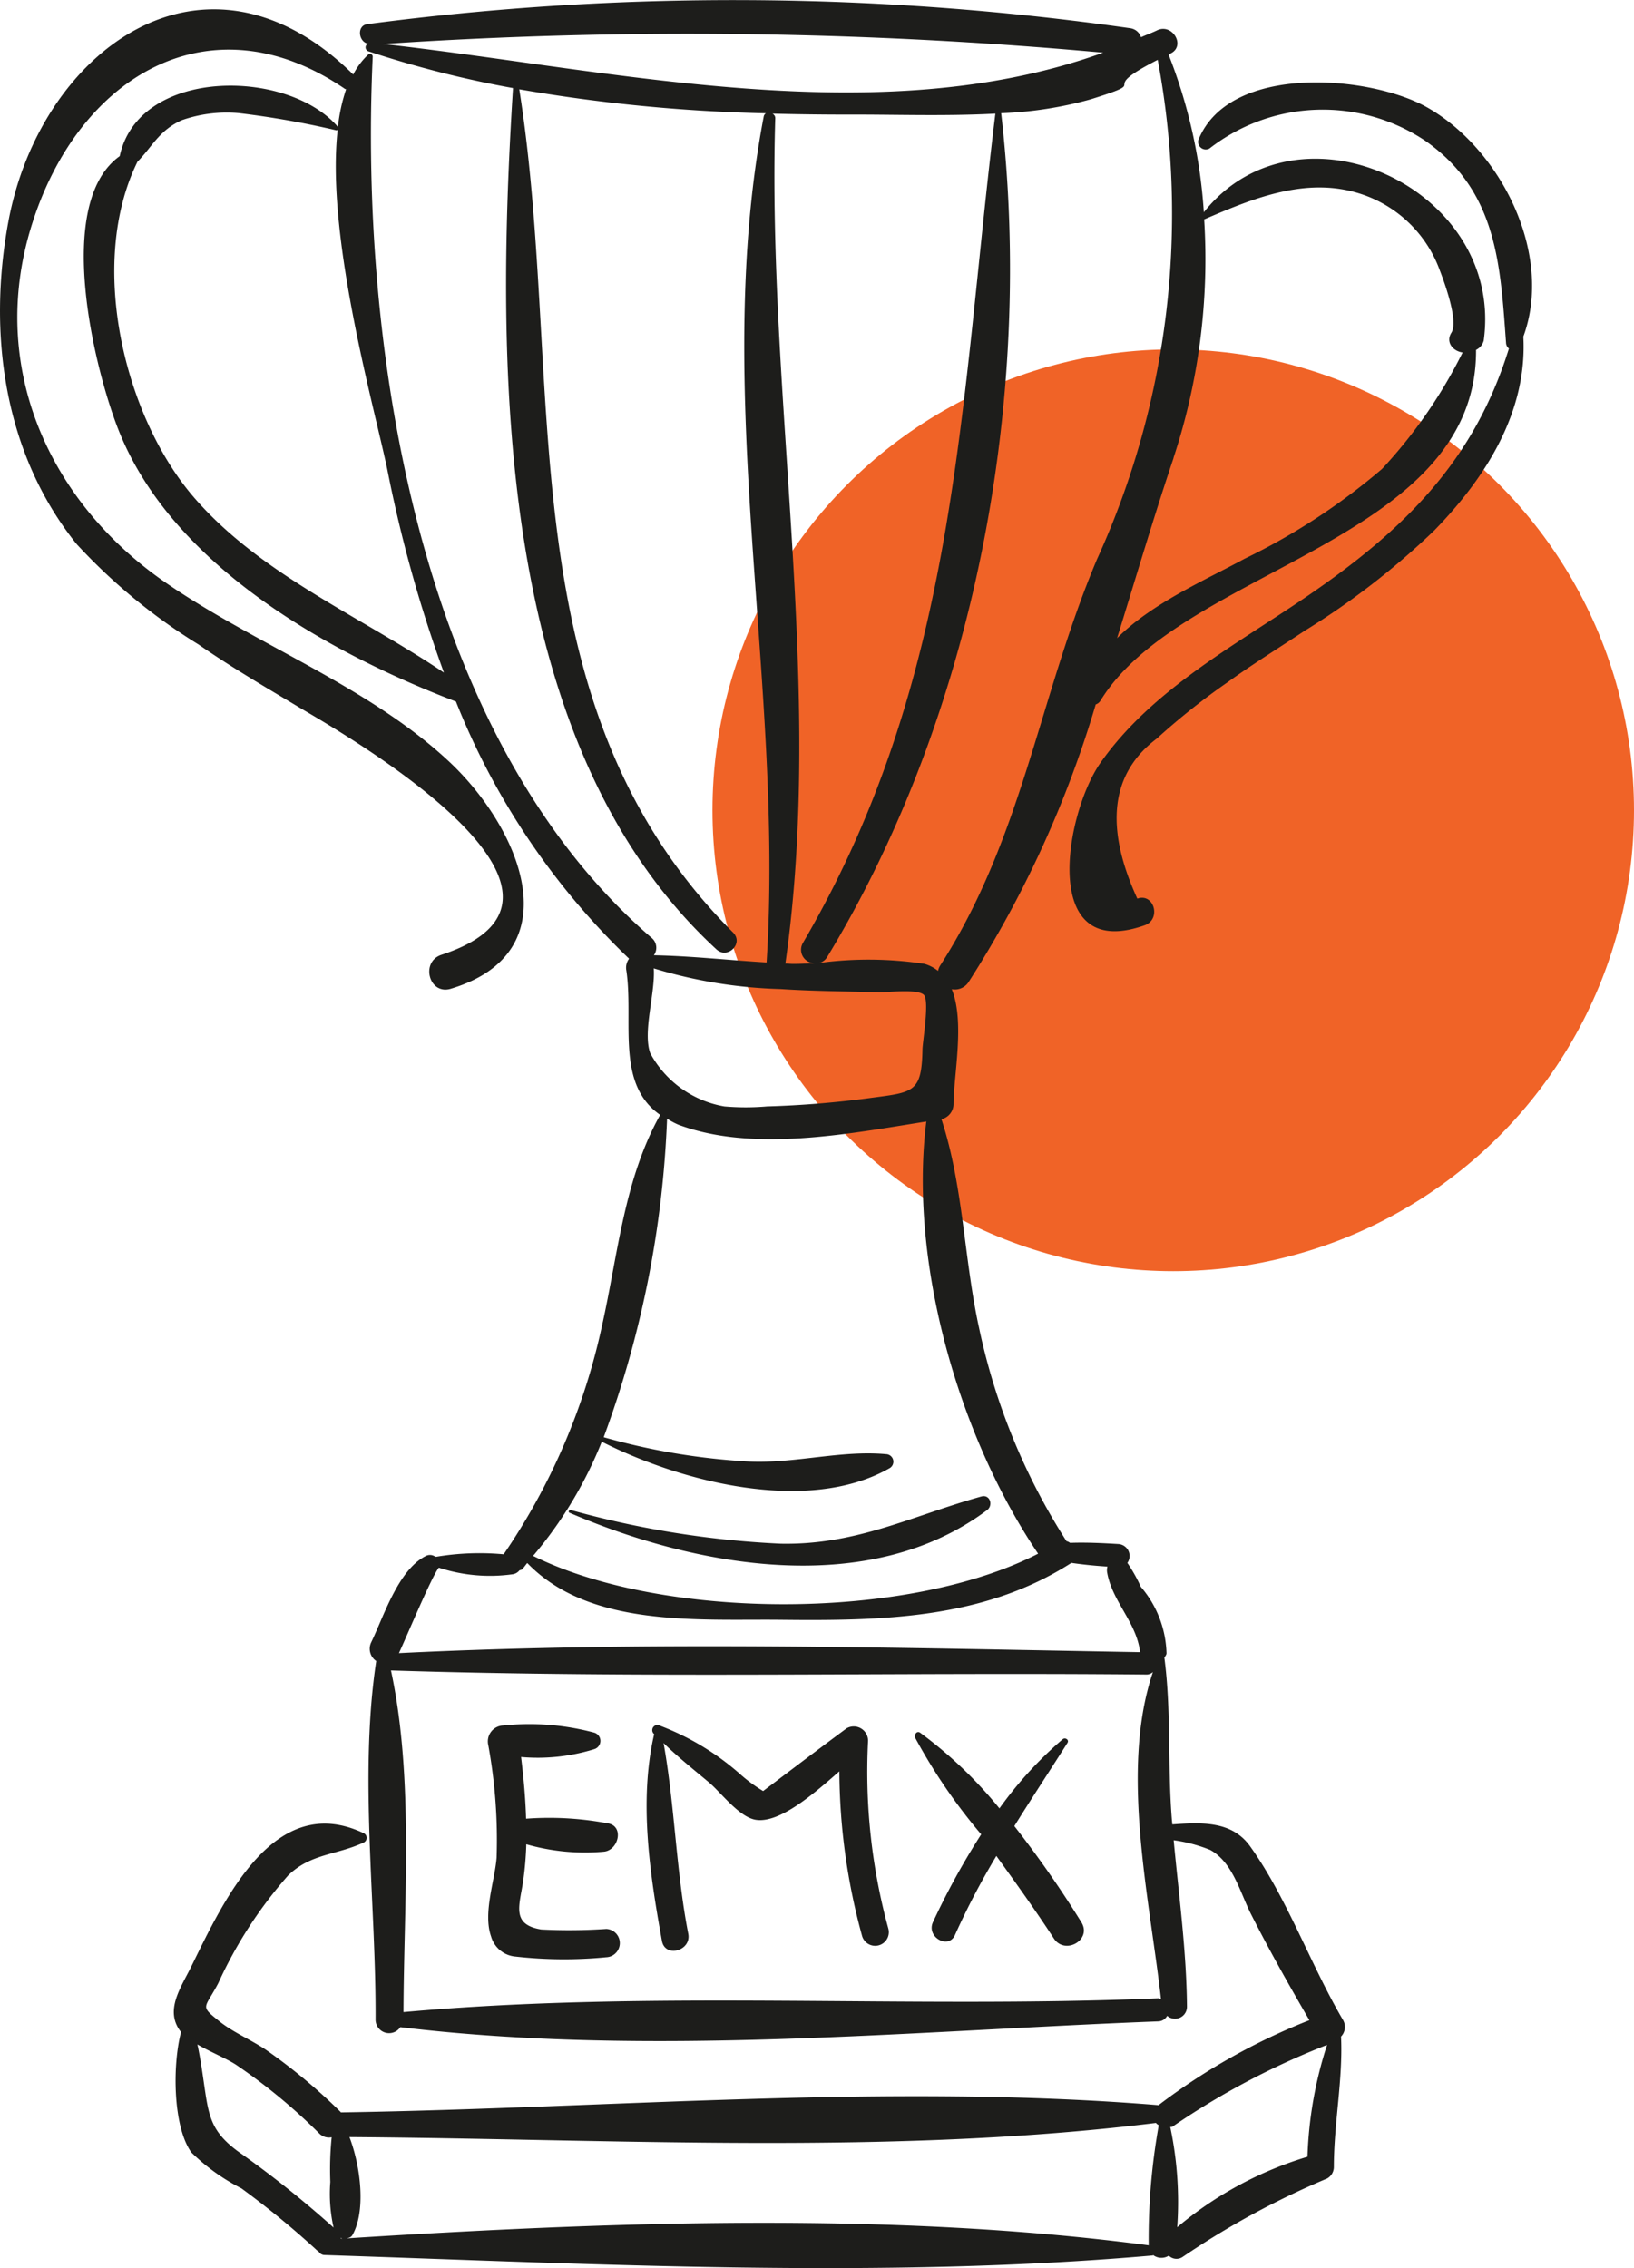
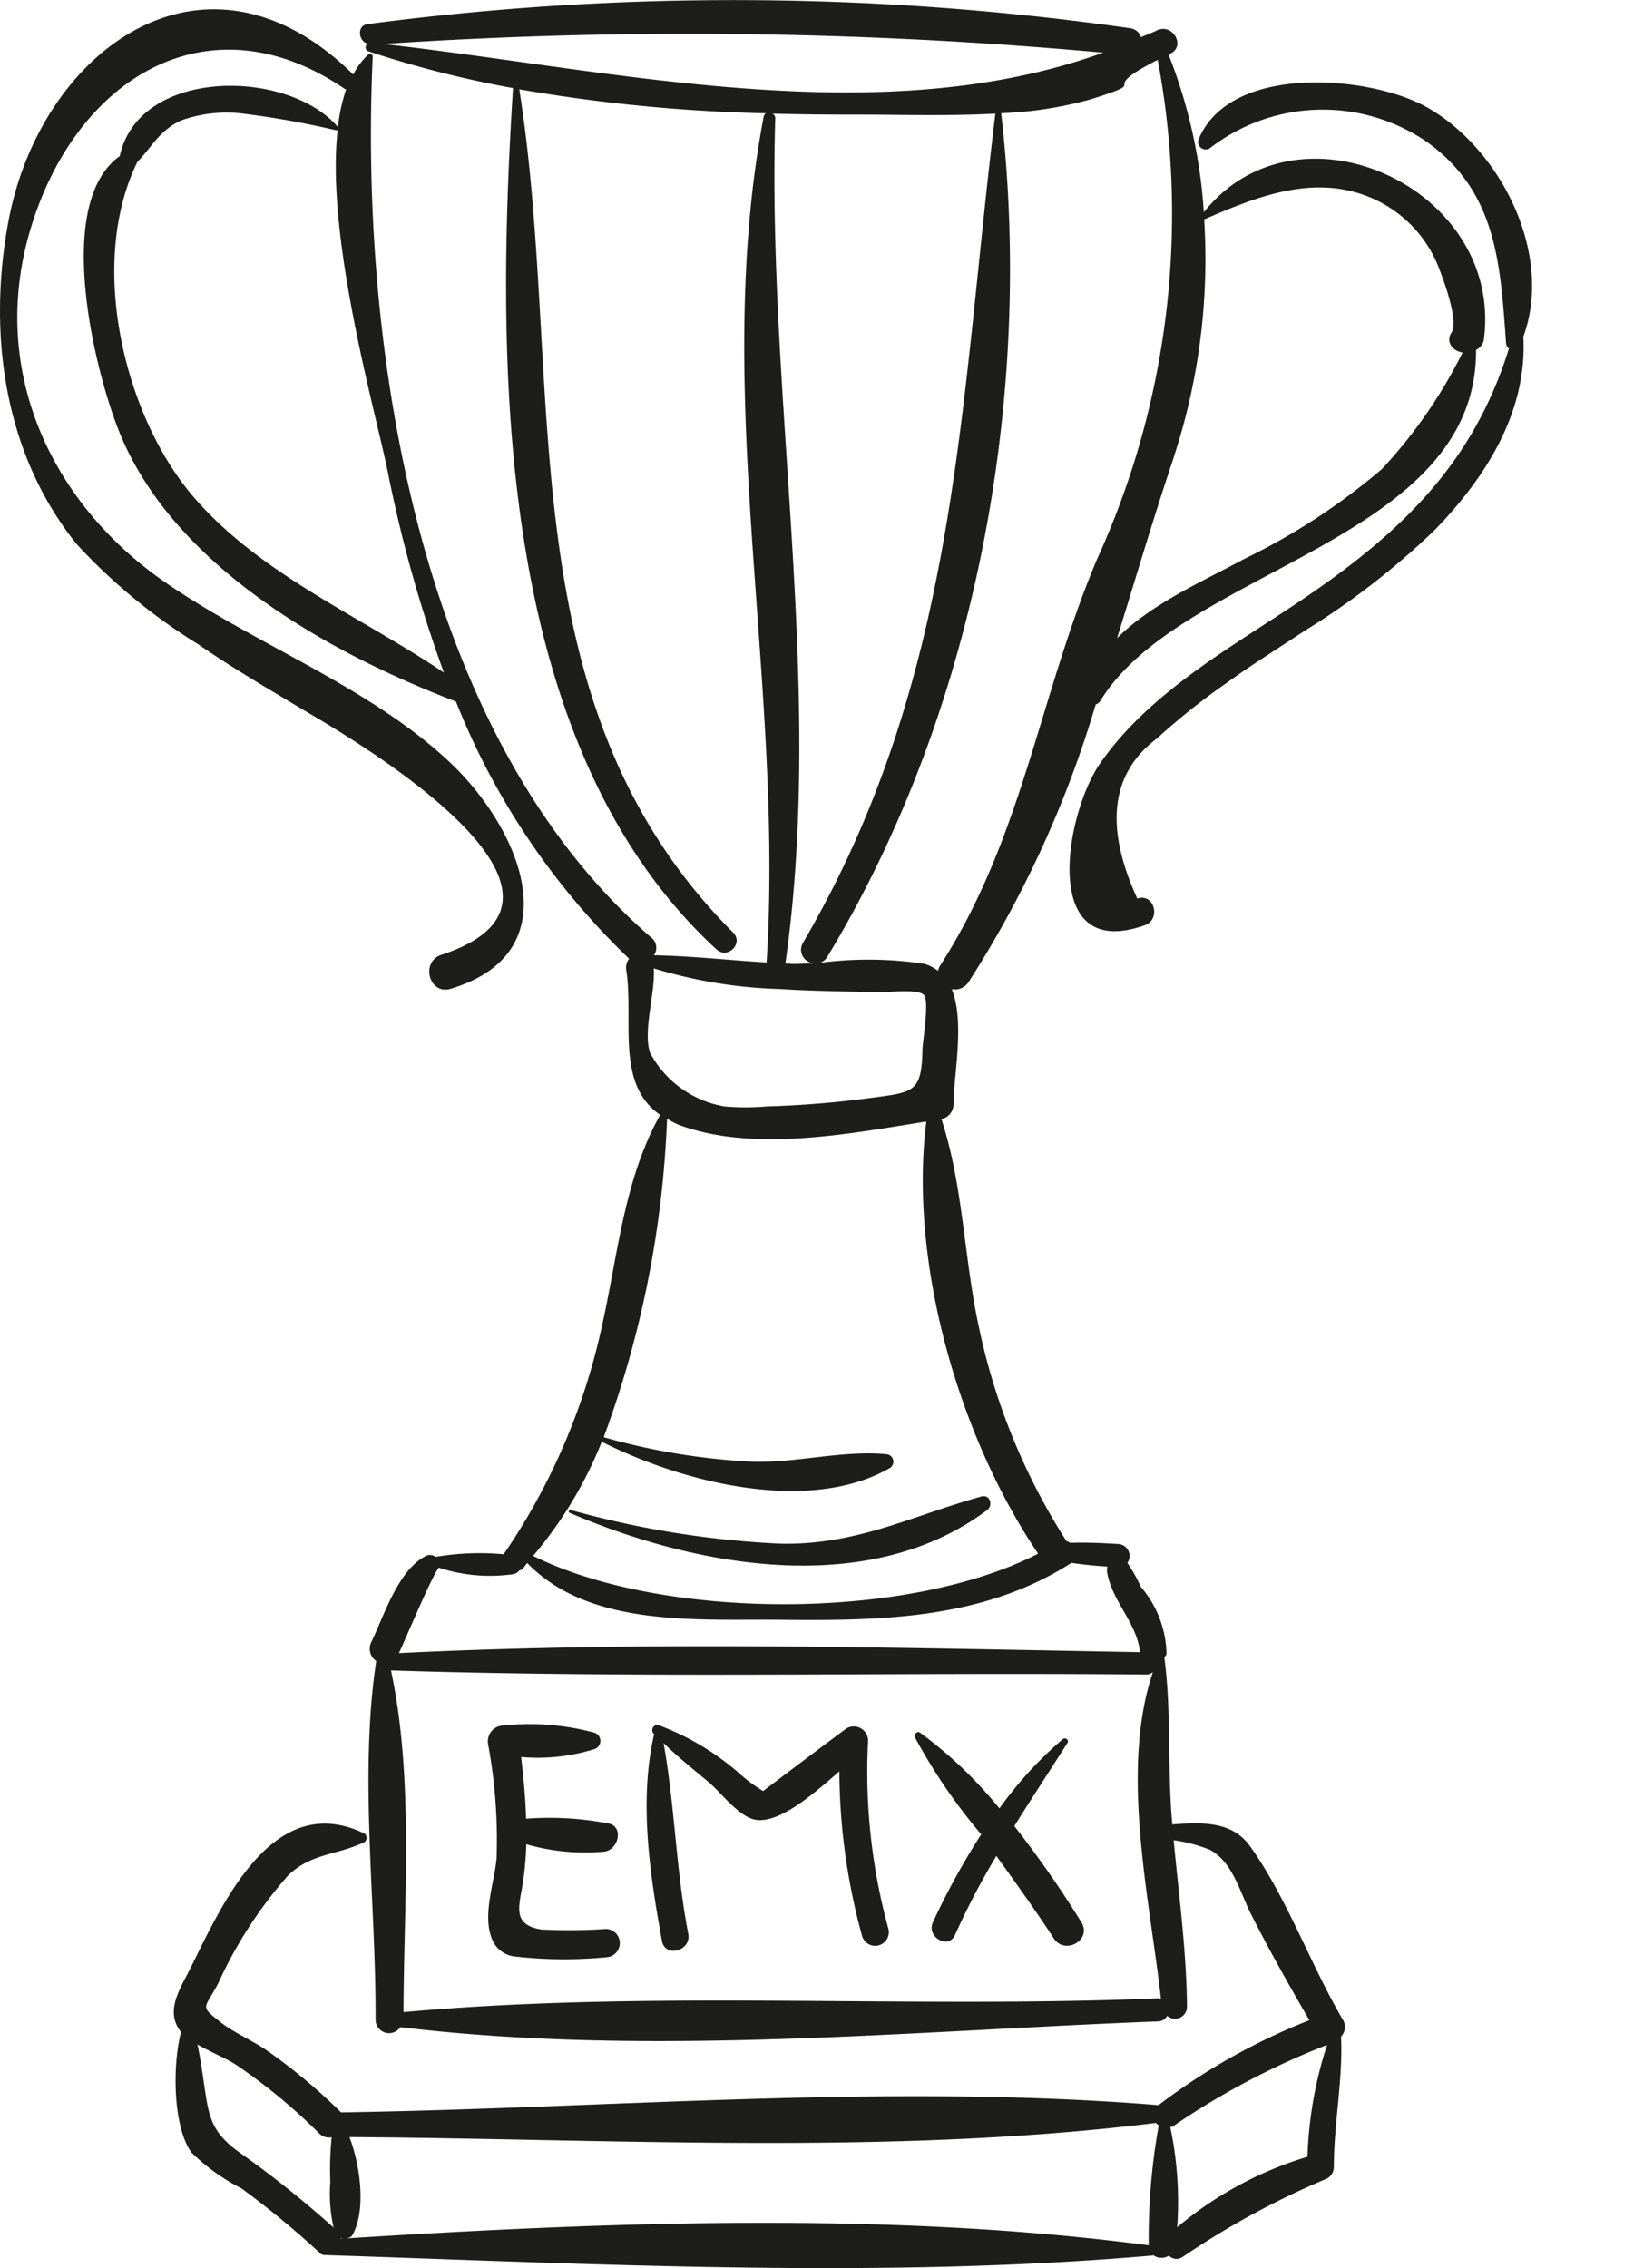
<svg xmlns="http://www.w3.org/2000/svg" width="68.302" height="94.779" viewBox="0 0 68.302 94.779">
  <title>icon-incentives</title>
-   <circle cx="49.042" cy="33.86" r="19.26" style="fill:#f06327" />
-   <path d="M25.339,81.79a18.126,18.126,0,0,1-3.784-.028,1.162,1.162,0,0,1-1.027-.839c-.345-.983.156-2.335.23-3.289a21.945,21.945,0,0,0-.346-4.7.666.666,0,0,1,.631-.829,10.461,10.461,0,0,1,3.8.3.36.36,0,0,1,0,.688,7.963,7.963,0,0,1-3.061.329c.105.858.183,1.717.209,2.578a13.13,13.13,0,0,1,3.4.191c.718.1.468,1.143-.161,1.188A8.866,8.866,0,0,1,22,77.068a13.758,13.758,0,0,1-.131,1.536c-.151,1.026-.51,1.817.752,2.026a22.939,22.939,0,0,0,2.723-.023A.592.592,0,0,1,25.339,81.79Zm10.947-9.05a.6.6,0,0,0-.9-.515q-1.168.866-2.327,1.743l-1.16.876a6.478,6.478,0,0,1-1-.741,10.886,10.886,0,0,0-3.369-2.011.214.214,0,0,0-.207.355c.006.007.015.012.021.02-.646,2.794-.179,5.857.326,8.642.13.717,1.237.416,1.1-.3-.513-2.64-.561-5.337-1.032-7.969.6.586,1.258,1.108,1.9,1.646.5.421,1.255,1.444,1.947,1.559.992.164,2.43-1.083,3.5-2.025a26.4,26.4,0,0,0,.948,6.872.569.569,0,0,0,1.1-.3A24.831,24.831,0,0,1,36.286,72.74ZM42.4,76.308c.725-1.163,1.48-2.31,2.221-3.476.081-.128-.094-.24-.2-.153a16.272,16.272,0,0,0-2.644,2.89,18.013,18.013,0,0,0-3.313-3.161c-.139-.1-.266.086-.21.21a23.478,23.478,0,0,0,2.761,4.036A30.835,30.835,0,0,0,39,80.32c-.291.622.646,1.159.92.537a31.363,31.363,0,0,1,1.729-3.3c.818,1.134,1.634,2.269,2.4,3.444.465.717,1.611.06,1.153-.675A44.792,44.792,0,0,0,42.4,76.308Zm13.656,8.8c.083,1.8-.3,3.631-.3,5.439a.555.555,0,0,1-.281.489,34.316,34.316,0,0,0-6.041,3.278.459.459,0,0,1-.577-.053.581.581,0,0,1-.655-.024c-.007,0-.007.014-.015.015-11.281.988-23.294.356-34.617-.018a.287.287,0,0,1-.249-.147c-.009-.007-.02,0-.029-.01a36.426,36.426,0,0,0-3.2-2.628A8.492,8.492,0,0,1,8,89.947c-.769-1.069-.8-3.63-.431-5.037-.006-.008-.018-.013-.023-.021-.662-.874,0-1.806.438-2.687,1.384-2.813,3.481-7.388,7.236-5.589a.218.218,0,0,1,0,.374c-1.148.54-2.229.462-3.175,1.383a18.154,18.154,0,0,0-2.919,4.5c-.57,1.091-.795.923.048,1.6.566.457,1.37.793,1.975,1.21a23.861,23.861,0,0,1,3.086,2.572c.006.007.008.014.014.021,11.3-.172,22.94-1.223,34.2-.3.012-.01.009-.026.022-.036a26.244,26.244,0,0,1,6.262-3.516c-.851-1.464-1.684-2.937-2.448-4.448-.453-.9-.757-2.155-1.7-2.668A6.354,6.354,0,0,0,49.06,76.9c.217,2.317.536,4.626.556,6.955a.5.5,0,0,1-.828.383.433.433,0,0,1-.372.232c-10.417.4-21.3,1.491-31.682.241a.565.565,0,0,1-1.035-.3c.027-4.851-.7-10.188.028-15a.617.617,0,0,1-.21-.782c.529-1.095,1.123-3.009,2.269-3.6a.378.378,0,0,1,.374,0l.065.027a11,11,0,0,1,2.829-.105,26.988,26.988,0,0,0,4.117-9.582c.663-2.97.922-6.1,2.424-8.78-1.875-1.3-1.1-3.92-1.413-6.033a.625.625,0,0,1,.114-.494,30.429,30.429,0,0,1-7.238-10.746c-5.4-2.06-11.867-5.716-14.094-11.322-1.021-2.569-2.722-9.5.042-11.47V6.518c.8-3.707,7.018-3.666,9.116-1.218.007.007,0,.019,0,.029a7.459,7.459,0,0,1,.346-1.6c-.014-.007-.028,0-.042-.009C8.829-.11,3.269,3.129,1.313,9.448c-1.828,5.9.752,11.553,5.62,14.905,3.773,2.6,8.431,4.3,11.813,7.447,2.994,2.782,5.209,7.974.1,9.518-.913.276-1.285-1.126-.391-1.419,7.778-2.557-4.505-9.473-5.943-10.335S9.663,27.879,8.3,26.933a24.147,24.147,0,0,1-5.1-4.2C.147,18.936-.516,13.916.352,9.251,1.676,2.13,8.541-3.008,14.765,3.113a3.055,3.055,0,0,1,.622-.828.114.114,0,0,1,.193.08C15.018,14.621,17.512,30.8,27.232,39.187a.536.536,0,0,1,.1.732c1.569.029,3.14.209,4.712.3.737-11.707-2.327-23.794-.12-35.351a.2.2,0,0,1,.092-.133A68.963,68.963,0,0,1,21.706,3.732c1.942,12.223-.662,25.634,8.938,35.238.455.455-.233,1.134-.7.7-9.248-8.522-9.233-24.277-8.5-35.989a44.5,44.5,0,0,1-6.051-1.539.173.173,0,0,1-.016-.316c-.395-.084-.473-.752-.027-.817a117.4,117.4,0,0,1,31.9.172.55.55,0,0,1,.445.375c.222-.1.449-.18.669-.287.646-.312,1.213.653.565.967l-.083.041a21.81,21.81,0,0,1,1.475,6.592C54.284,3.894,62.9,7.9,62.02,14.236a.609.609,0,0,1-.32.385c.042,8.018-12.31,9.109-15.706,14.668a.363.363,0,0,1-.192.148,45.178,45.178,0,0,1-5.318,11.607.686.686,0,0,1-.7.294c.552,1.35.082,3.575.075,4.793a.658.658,0,0,1-.481.633l-.027,0c.922,2.8.942,5.855,1.577,8.738a26.77,26.77,0,0,0,3.652,8.9.387.387,0,0,1,.149.071c.676-.024,1.354.009,2.029.05a.5.5,0,0,1,.367.788,6.559,6.559,0,0,1,.562,1,4.443,4.443,0,0,1,1.074,2.78c-.009.08-.06.119-.09.181.294,2.213.133,4.473.309,6.707.006.086.017.173.024.259,1.232-.086,2.487-.152,3.252.917,1.542,2.153,2.524,4.948,3.878,7.25A.575.575,0,0,1,56.053,85.107Zm-37.5-57a56.676,56.676,0,0,1-2.361-8.462c-.541-2.616-2.586-9.771-2.079-14.235-.014.018-.026.04-.054.036a37.054,37.054,0,0,0-4.074-.72,5.684,5.684,0,0,0-2.4.3c-.944.43-1.229,1.11-1.841,1.731C3.645,11.031,5.2,17.43,8.12,20.8,10.906,24.014,15.042,25.74,18.555,28.107Zm30.5-8.97c-.8,2.373-1.558,4.939-2.361,7.529,1.462-1.461,3.66-2.411,5.329-3.318a26.774,26.774,0,0,0,5.748-3.755,20.526,20.526,0,0,0,3.366-4.865c-.391-.049-.724-.423-.469-.824.3-.48-.269-2.05-.484-2.606a5.235,5.235,0,0,0-3.25-3.177c-2.275-.77-4.519.15-6.6,1.047A26.508,26.508,0,0,1,49.052,19.137ZM48.393,2.5c-2.744,1.4-.037.784-2.8,1.65a16.082,16.082,0,0,1-3.75.58s.006,0,.007.007C43.218,16.6,40.781,29.769,34.572,40a.53.53,0,0,1-.335.241,15.562,15.562,0,0,1,4.41.038,1.618,1.618,0,0,1,.564.294.681.681,0,0,1,.088-.223c3.438-5.333,4.142-11.259,6.557-16.981A34.79,34.79,0,0,0,48.393,2.5ZM16.011,1.838c9.658,1.081,20.679,3.756,30.1.363A191.336,191.336,0,0,0,16.011,1.838ZM32.829,40.265c.085,0,.169.012.254.014.3.007.644-.014.983-.031a.56.56,0,0,1-.507-.839c6.493-11.1,6.536-22.32,8.048-34.661-2.091.111-4.262.033-6.106.041-1.063,0-2.138-.012-3.215-.04a.207.207,0,0,1,.12.189C32.055,16.635,34.481,28.662,32.829,40.265Zm-2.551,5.97a10.319,10.319,0,0,0,1.784,0,41.462,41.462,0,0,0,4.381-.361c1.754-.23,2.085-.233,2.117-2.023.006-.324.3-2.042.055-2.28-.268-.256-1.512-.1-1.875-.106-1.373-.039-2.741-.044-4.113-.134a20.016,20.016,0,0,1-5.3-.864c.072,1.018-.468,2.639-.148,3.542A4.363,4.363,0,0,0,30.278,46.235Zm-2.394.512a43.1,43.1,0,0,1-2.649,13.312,27.77,27.77,0,0,0,6.08,1.016c1.927.087,3.831-.48,5.724-.308a.314.314,0,0,1,.157.58c-3.411,1.951-8.713.587-12.041-1.1a17.238,17.238,0,0,1-2.871,4.771c5.359,2.665,15.561,2.752,21.11-.092-3.315-4.9-5.409-12.16-4.674-18.06-3.277.518-7.244,1.3-10.373.13A3.307,3.307,0,0,1,27.884,46.747ZM16.676,69.081c10.293-.509,20.68-.223,30.98-.04-.15-1.261-1.179-2.123-1.382-3.358a.643.643,0,0,1,.016-.218c-.51-.032-1.018-.083-1.523-.157-.01.007-.007.019-.017.025-3.668,2.336-7.905,2.4-12.139,2.355-3.469-.033-7.975.321-10.57-2.371-.075.08-.134.18-.21.257-.035.036-.079.029-.119.05a.443.443,0,0,1-.3.164,6.859,6.859,0,0,1-3.069-.278C18.04,65.892,17.024,68.331,16.676,69.081Zm31.74,14.424c.051,0,.072.035.115.045-.469-4.188-1.73-9.566-.338-13.679a.4.4,0,0,1-.25.105c-10.523-.1-21.082.167-31.6-.171.968,4.511.537,9.7.523,14.277C27.283,83.142,37.953,83.95,48.416,83.505ZM14.255,93.55l.049,0a.34.34,0,0,1-.066-.038A.356.356,0,0,1,14.255,93.55Zm-.311-.464a6.4,6.4,0,0,1-.137-1.908,13.268,13.268,0,0,1,.057-1.865.573.573,0,0,1-.524-.164A23.851,23.851,0,0,0,9.892,86.3c-.4-.268-1.083-.543-1.64-.866.113.517.19,1.04.27,1.6.2,1.368.272,2.01,1.41,2.858A43.431,43.431,0,0,1,13.944,93.086Zm34.078.742c0-.007-.006-.008-.006-.015a26.776,26.776,0,0,1,.42-5c-.037-.036-.089-.051-.115-.1-11.035,1.366-22.6.669-33.713.592.479,1.262.69,3.115.116,4.106-.046.081-.139.1-.223.126C25.4,92.848,37.218,92.4,48.022,93.828Zm7.45-8.375a31.9,31.9,0,0,0-6.464,3.417c-.032.022-.058,0-.09.017a15.139,15.139,0,0,1,.29,4.185,15.3,15.3,0,0,1,5.445-2.945A16.754,16.754,0,0,1,55.472,85.453ZM59.642,4.48c-2.361-1.329-8.25-1.855-9.55,1.37a.319.319,0,0,0,.464.357,7.71,7.71,0,0,1,9.013-.329c3.014,2.1,3.145,5.179,3.386,8.475a.32.32,0,0,0,.119.212c-1.447,4.656-4.314,7.54-8.462,10.369-3,2.046-6.473,3.894-8.613,6.944-1.473,2.1-2.564,8.354,1.849,6.788.7-.247.4-1.36-.308-1.114q-2.068-4.518.815-6.689a29.01,29.01,0,0,1,2.928-2.332c1.057-.764,2.168-1.453,3.255-2.173a32.078,32.078,0,0,0,5.425-4.2c2.178-2.238,3.882-4.975,3.714-8.092C64.949,10.6,62.722,6.212,59.642,4.48ZM23.855,63.1c-.067-.017-.117.086-.049.115,5.282,2.276,12.509,3.592,17.454-.11.266-.2.126-.671-.24-.569-2.906.809-5.216,2.035-8.384,1.972A39.342,39.342,0,0,1,23.855,63.1Z" style="fill:#1d1d1b" />
+   <path d="M25.339,81.79a18.126,18.126,0,0,1-3.784-.028,1.162,1.162,0,0,1-1.027-.839c-.345-.983.156-2.335.23-3.289a21.945,21.945,0,0,0-.346-4.7.666.666,0,0,1,.631-.829,10.461,10.461,0,0,1,3.8.3.36.36,0,0,1,0,.688,7.963,7.963,0,0,1-3.061.329c.105.858.183,1.717.209,2.578a13.13,13.13,0,0,1,3.4.191c.718.1.468,1.143-.161,1.188A8.866,8.866,0,0,1,22,77.068a13.758,13.758,0,0,1-.131,1.536c-.151,1.026-.51,1.817.752,2.026a22.939,22.939,0,0,0,2.723-.023A.592.592,0,0,1,25.339,81.79Zm10.947-9.05a.6.6,0,0,0-.9-.515q-1.168.866-2.327,1.743l-1.16.876a6.478,6.478,0,0,1-1-.741,10.886,10.886,0,0,0-3.369-2.011.214.214,0,0,0-.207.355c.006.007.015.012.021.02-.646,2.794-.179,5.857.326,8.642.13.717,1.237.416,1.1-.3-.513-2.64-.561-5.337-1.032-7.969.6.586,1.258,1.108,1.9,1.646.5.421,1.255,1.444,1.947,1.559.992.164,2.43-1.083,3.5-2.025a26.4,26.4,0,0,0,.948,6.872.569.569,0,0,0,1.1-.3A24.831,24.831,0,0,1,36.286,72.74ZM42.4,76.308c.725-1.163,1.48-2.31,2.221-3.476.081-.128-.094-.24-.2-.153a16.272,16.272,0,0,0-2.644,2.89,18.013,18.013,0,0,0-3.313-3.161c-.139-.1-.266.086-.21.21a23.478,23.478,0,0,0,2.761,4.036A30.835,30.835,0,0,0,39,80.32c-.291.622.646,1.159.92.537a31.363,31.363,0,0,1,1.729-3.3c.818,1.134,1.634,2.269,2.4,3.444.465.717,1.611.06,1.153-.675A44.792,44.792,0,0,0,42.4,76.308Zm13.656,8.8c.083,1.8-.3,3.631-.3,5.439a.555.555,0,0,1-.281.489,34.316,34.316,0,0,0-6.041,3.278.459.459,0,0,1-.577-.053.581.581,0,0,1-.655-.024c-.007,0-.007.014-.015.015-11.281.988-23.294.356-34.617-.018a.287.287,0,0,1-.249-.147c-.009-.007-.02,0-.029-.01a36.426,36.426,0,0,0-3.2-2.628A8.492,8.492,0,0,1,8,89.947c-.769-1.069-.8-3.63-.431-5.037-.006-.008-.018-.013-.023-.021-.662-.874,0-1.806.438-2.687,1.384-2.813,3.481-7.388,7.236-5.589a.218.218,0,0,1,0,.374c-1.148.54-2.229.462-3.175,1.383a18.154,18.154,0,0,0-2.919,4.5c-.57,1.091-.795.923.048,1.6.566.457,1.37.793,1.975,1.21a23.861,23.861,0,0,1,3.086,2.572c.006.007.008.014.014.021,11.3-.172,22.94-1.223,34.2-.3.012-.01.009-.026.022-.036a26.244,26.244,0,0,1,6.262-3.516c-.851-1.464-1.684-2.937-2.448-4.448-.453-.9-.757-2.155-1.7-2.668A6.354,6.354,0,0,0,49.06,76.9c.217,2.317.536,4.626.556,6.955a.5.5,0,0,1-.828.383.433.433,0,0,1-.372.232c-10.417.4-21.3,1.491-31.682.241a.565.565,0,0,1-1.035-.3c.027-4.851-.7-10.188.028-15a.617.617,0,0,1-.21-.782c.529-1.095,1.123-3.009,2.269-3.6a.378.378,0,0,1,.374,0l.065.027a11,11,0,0,1,2.829-.105,26.988,26.988,0,0,0,4.117-9.582c.663-2.97.922-6.1,2.424-8.78-1.875-1.3-1.1-3.92-1.413-6.033a.625.625,0,0,1,.114-.494,30.429,30.429,0,0,1-7.238-10.746c-5.4-2.06-11.867-5.716-14.094-11.322-1.021-2.569-2.722-9.5.042-11.47c.8-3.707,7.018-3.666,9.116-1.218.007.007,0,.019,0,.029a7.459,7.459,0,0,1,.346-1.6c-.014-.007-.028,0-.042-.009C8.829-.11,3.269,3.129,1.313,9.448c-1.828,5.9.752,11.553,5.62,14.905,3.773,2.6,8.431,4.3,11.813,7.447,2.994,2.782,5.209,7.974.1,9.518-.913.276-1.285-1.126-.391-1.419,7.778-2.557-4.505-9.473-5.943-10.335S9.663,27.879,8.3,26.933a24.147,24.147,0,0,1-5.1-4.2C.147,18.936-.516,13.916.352,9.251,1.676,2.13,8.541-3.008,14.765,3.113a3.055,3.055,0,0,1,.622-.828.114.114,0,0,1,.193.08C15.018,14.621,17.512,30.8,27.232,39.187a.536.536,0,0,1,.1.732c1.569.029,3.14.209,4.712.3.737-11.707-2.327-23.794-.12-35.351a.2.2,0,0,1,.092-.133A68.963,68.963,0,0,1,21.706,3.732c1.942,12.223-.662,25.634,8.938,35.238.455.455-.233,1.134-.7.7-9.248-8.522-9.233-24.277-8.5-35.989a44.5,44.5,0,0,1-6.051-1.539.173.173,0,0,1-.016-.316c-.395-.084-.473-.752-.027-.817a117.4,117.4,0,0,1,31.9.172.55.55,0,0,1,.445.375c.222-.1.449-.18.669-.287.646-.312,1.213.653.565.967l-.083.041a21.81,21.81,0,0,1,1.475,6.592C54.284,3.894,62.9,7.9,62.02,14.236a.609.609,0,0,1-.32.385c.042,8.018-12.31,9.109-15.706,14.668a.363.363,0,0,1-.192.148,45.178,45.178,0,0,1-5.318,11.607.686.686,0,0,1-.7.294c.552,1.35.082,3.575.075,4.793a.658.658,0,0,1-.481.633l-.027,0c.922,2.8.942,5.855,1.577,8.738a26.77,26.77,0,0,0,3.652,8.9.387.387,0,0,1,.149.071c.676-.024,1.354.009,2.029.05a.5.5,0,0,1,.367.788,6.559,6.559,0,0,1,.562,1,4.443,4.443,0,0,1,1.074,2.78c-.009.08-.06.119-.09.181.294,2.213.133,4.473.309,6.707.006.086.017.173.024.259,1.232-.086,2.487-.152,3.252.917,1.542,2.153,2.524,4.948,3.878,7.25A.575.575,0,0,1,56.053,85.107Zm-37.5-57a56.676,56.676,0,0,1-2.361-8.462c-.541-2.616-2.586-9.771-2.079-14.235-.014.018-.026.04-.054.036a37.054,37.054,0,0,0-4.074-.72,5.684,5.684,0,0,0-2.4.3c-.944.43-1.229,1.11-1.841,1.731C3.645,11.031,5.2,17.43,8.12,20.8,10.906,24.014,15.042,25.74,18.555,28.107Zm30.5-8.97c-.8,2.373-1.558,4.939-2.361,7.529,1.462-1.461,3.66-2.411,5.329-3.318a26.774,26.774,0,0,0,5.748-3.755,20.526,20.526,0,0,0,3.366-4.865c-.391-.049-.724-.423-.469-.824.3-.48-.269-2.05-.484-2.606a5.235,5.235,0,0,0-3.25-3.177c-2.275-.77-4.519.15-6.6,1.047A26.508,26.508,0,0,1,49.052,19.137ZM48.393,2.5c-2.744,1.4-.037.784-2.8,1.65a16.082,16.082,0,0,1-3.75.58s.006,0,.007.007C43.218,16.6,40.781,29.769,34.572,40a.53.53,0,0,1-.335.241,15.562,15.562,0,0,1,4.41.038,1.618,1.618,0,0,1,.564.294.681.681,0,0,1,.088-.223c3.438-5.333,4.142-11.259,6.557-16.981A34.79,34.79,0,0,0,48.393,2.5ZM16.011,1.838c9.658,1.081,20.679,3.756,30.1.363A191.336,191.336,0,0,0,16.011,1.838ZM32.829,40.265c.085,0,.169.012.254.014.3.007.644-.014.983-.031a.56.56,0,0,1-.507-.839c6.493-11.1,6.536-22.32,8.048-34.661-2.091.111-4.262.033-6.106.041-1.063,0-2.138-.012-3.215-.04a.207.207,0,0,1,.12.189C32.055,16.635,34.481,28.662,32.829,40.265Zm-2.551,5.97a10.319,10.319,0,0,0,1.784,0,41.462,41.462,0,0,0,4.381-.361c1.754-.23,2.085-.233,2.117-2.023.006-.324.3-2.042.055-2.28-.268-.256-1.512-.1-1.875-.106-1.373-.039-2.741-.044-4.113-.134a20.016,20.016,0,0,1-5.3-.864c.072,1.018-.468,2.639-.148,3.542A4.363,4.363,0,0,0,30.278,46.235Zm-2.394.512a43.1,43.1,0,0,1-2.649,13.312,27.77,27.77,0,0,0,6.08,1.016c1.927.087,3.831-.48,5.724-.308a.314.314,0,0,1,.157.58c-3.411,1.951-8.713.587-12.041-1.1a17.238,17.238,0,0,1-2.871,4.771c5.359,2.665,15.561,2.752,21.11-.092-3.315-4.9-5.409-12.16-4.674-18.06-3.277.518-7.244,1.3-10.373.13A3.307,3.307,0,0,1,27.884,46.747ZM16.676,69.081c10.293-.509,20.68-.223,30.98-.04-.15-1.261-1.179-2.123-1.382-3.358a.643.643,0,0,1,.016-.218c-.51-.032-1.018-.083-1.523-.157-.01.007-.007.019-.017.025-3.668,2.336-7.905,2.4-12.139,2.355-3.469-.033-7.975.321-10.57-2.371-.075.08-.134.18-.21.257-.035.036-.079.029-.119.05a.443.443,0,0,1-.3.164,6.859,6.859,0,0,1-3.069-.278C18.04,65.892,17.024,68.331,16.676,69.081Zm31.74,14.424c.051,0,.072.035.115.045-.469-4.188-1.73-9.566-.338-13.679a.4.4,0,0,1-.25.105c-10.523-.1-21.082.167-31.6-.171.968,4.511.537,9.7.523,14.277C27.283,83.142,37.953,83.95,48.416,83.505ZM14.255,93.55l.049,0a.34.34,0,0,1-.066-.038A.356.356,0,0,1,14.255,93.55Zm-.311-.464a6.4,6.4,0,0,1-.137-1.908,13.268,13.268,0,0,1,.057-1.865.573.573,0,0,1-.524-.164A23.851,23.851,0,0,0,9.892,86.3c-.4-.268-1.083-.543-1.64-.866.113.517.19,1.04.27,1.6.2,1.368.272,2.01,1.41,2.858A43.431,43.431,0,0,1,13.944,93.086Zm34.078.742c0-.007-.006-.008-.006-.015a26.776,26.776,0,0,1,.42-5c-.037-.036-.089-.051-.115-.1-11.035,1.366-22.6.669-33.713.592.479,1.262.69,3.115.116,4.106-.046.081-.139.1-.223.126C25.4,92.848,37.218,92.4,48.022,93.828Zm7.45-8.375a31.9,31.9,0,0,0-6.464,3.417c-.032.022-.058,0-.09.017a15.139,15.139,0,0,1,.29,4.185,15.3,15.3,0,0,1,5.445-2.945A16.754,16.754,0,0,1,55.472,85.453ZM59.642,4.48c-2.361-1.329-8.25-1.855-9.55,1.37a.319.319,0,0,0,.464.357,7.71,7.71,0,0,1,9.013-.329c3.014,2.1,3.145,5.179,3.386,8.475a.32.32,0,0,0,.119.212c-1.447,4.656-4.314,7.54-8.462,10.369-3,2.046-6.473,3.894-8.613,6.944-1.473,2.1-2.564,8.354,1.849,6.788.7-.247.4-1.36-.308-1.114q-2.068-4.518.815-6.689a29.01,29.01,0,0,1,2.928-2.332c1.057-.764,2.168-1.453,3.255-2.173a32.078,32.078,0,0,0,5.425-4.2c2.178-2.238,3.882-4.975,3.714-8.092C64.949,10.6,62.722,6.212,59.642,4.48ZM23.855,63.1c-.067-.017-.117.086-.049.115,5.282,2.276,12.509,3.592,17.454-.11.266-.2.126-.671-.24-.569-2.906.809-5.216,2.035-8.384,1.972A39.342,39.342,0,0,1,23.855,63.1Z" style="fill:#1d1d1b" />
</svg>